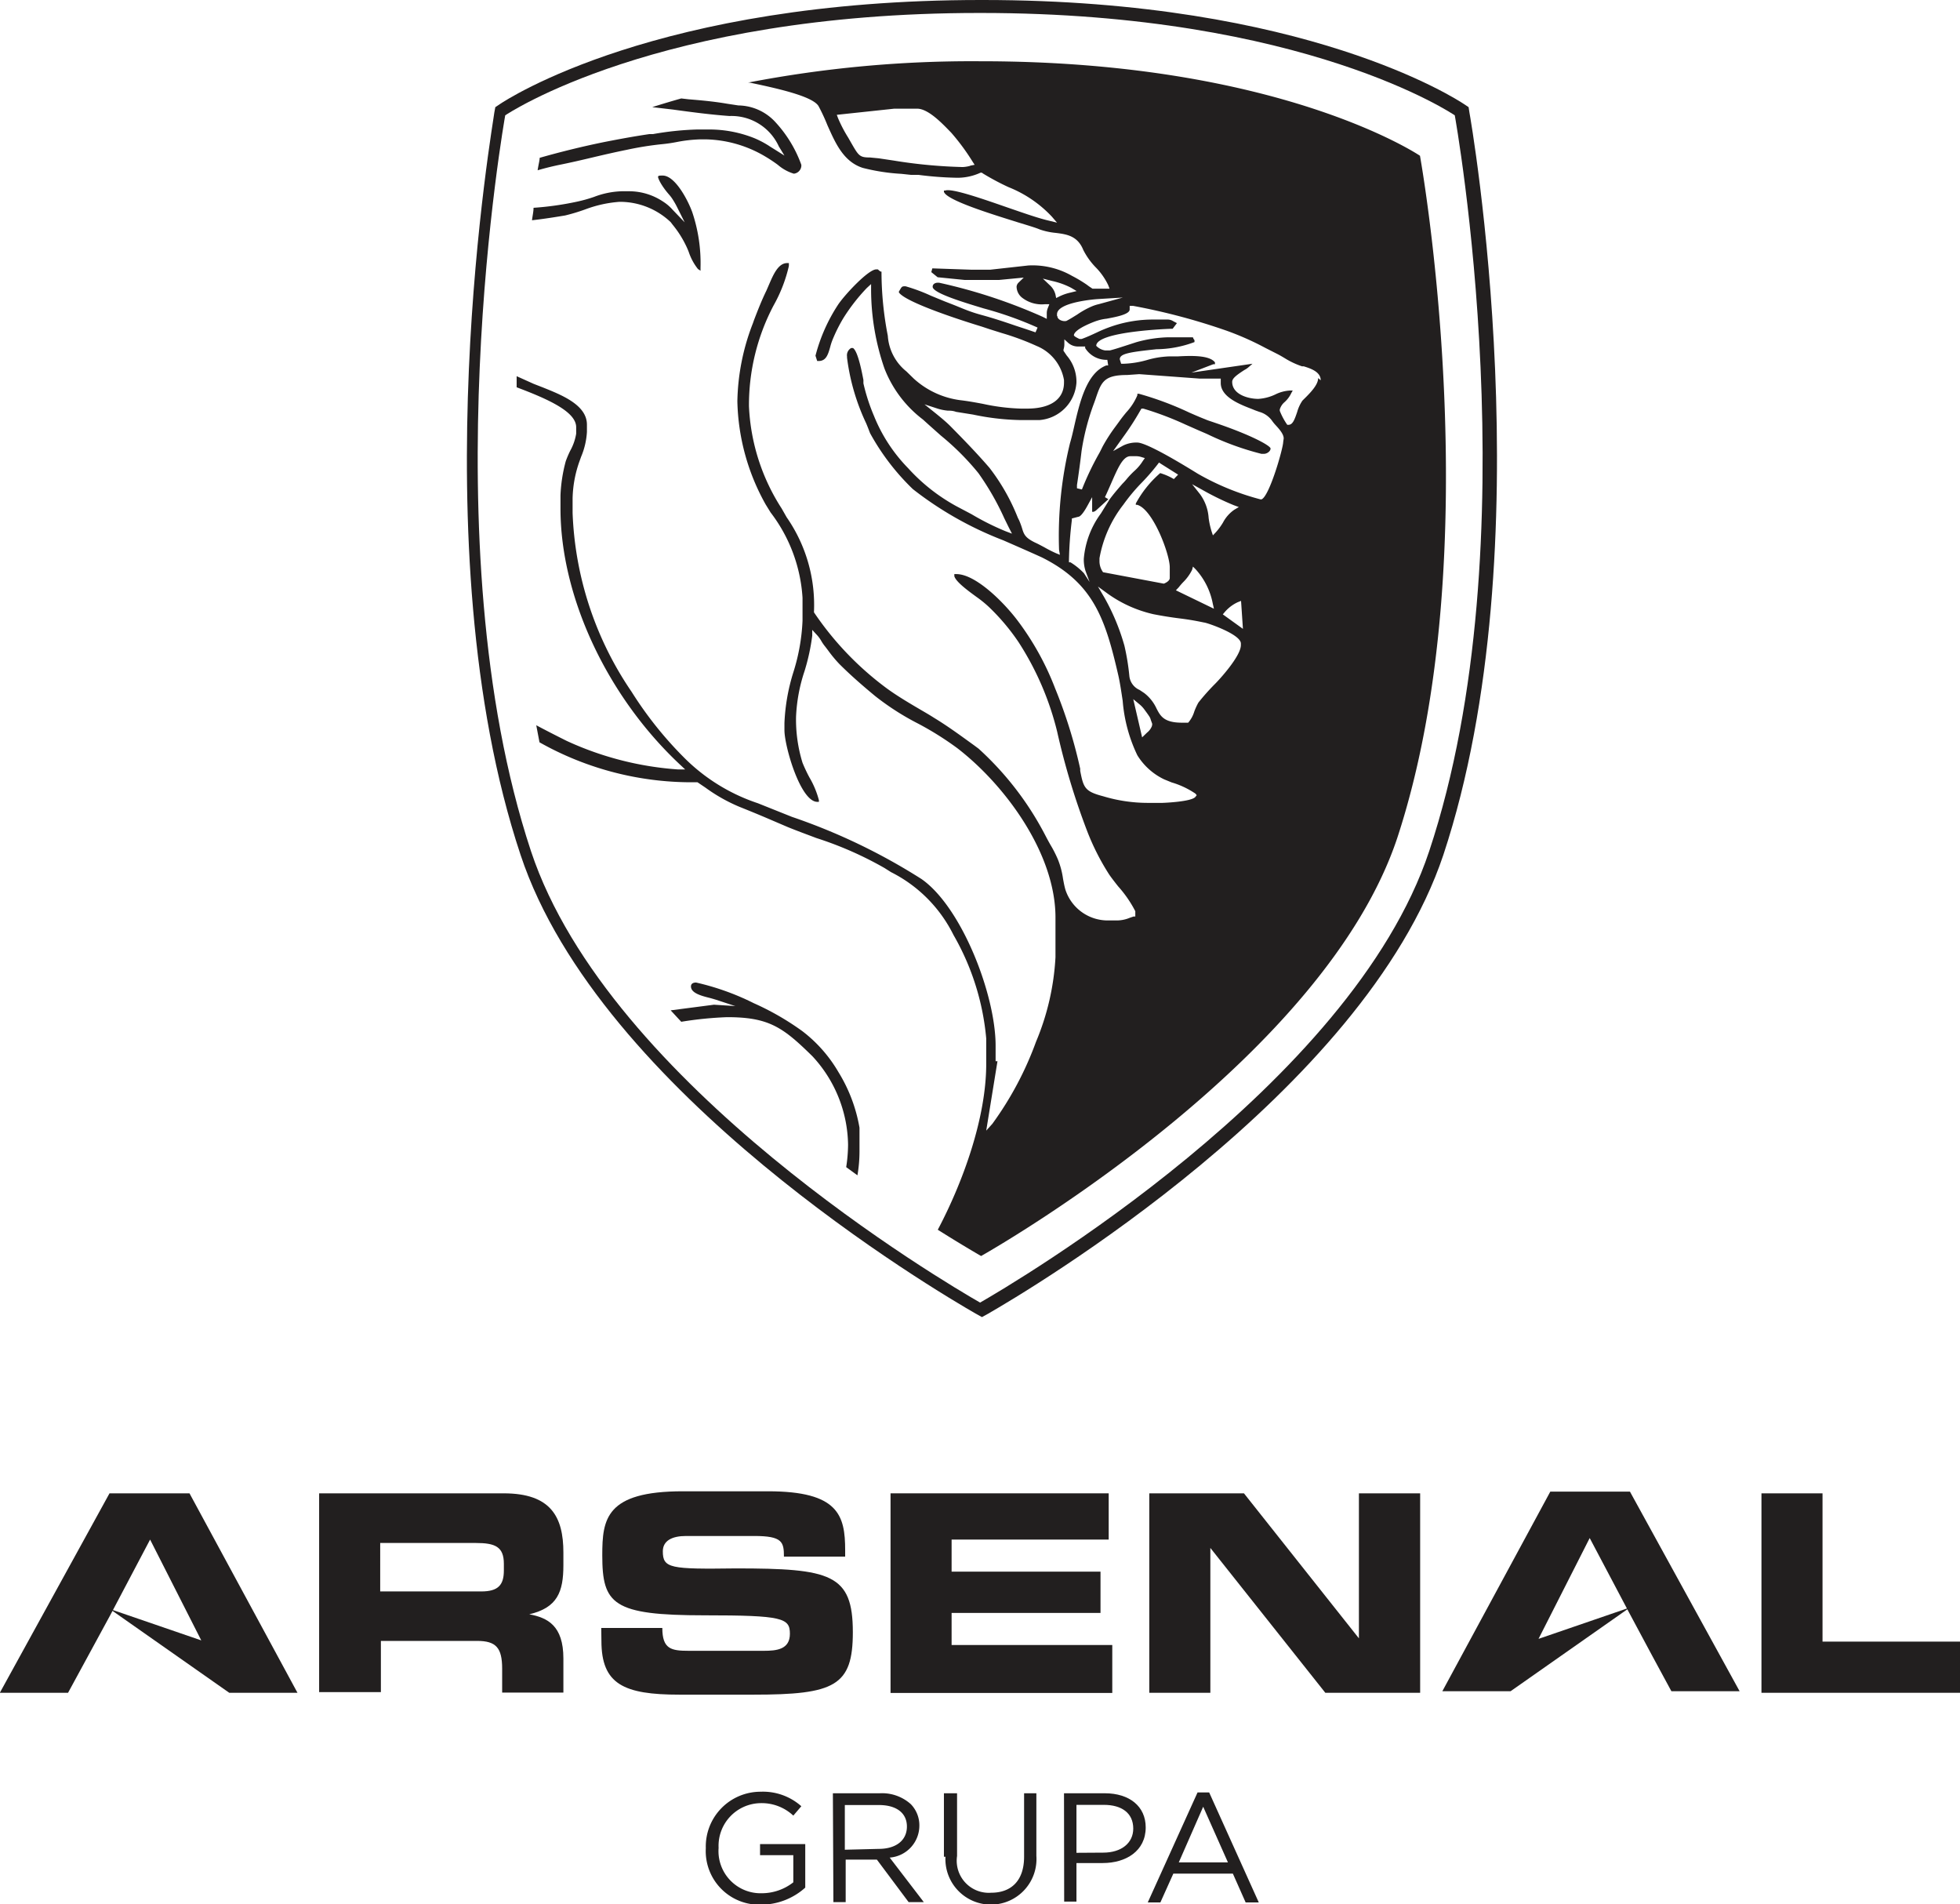
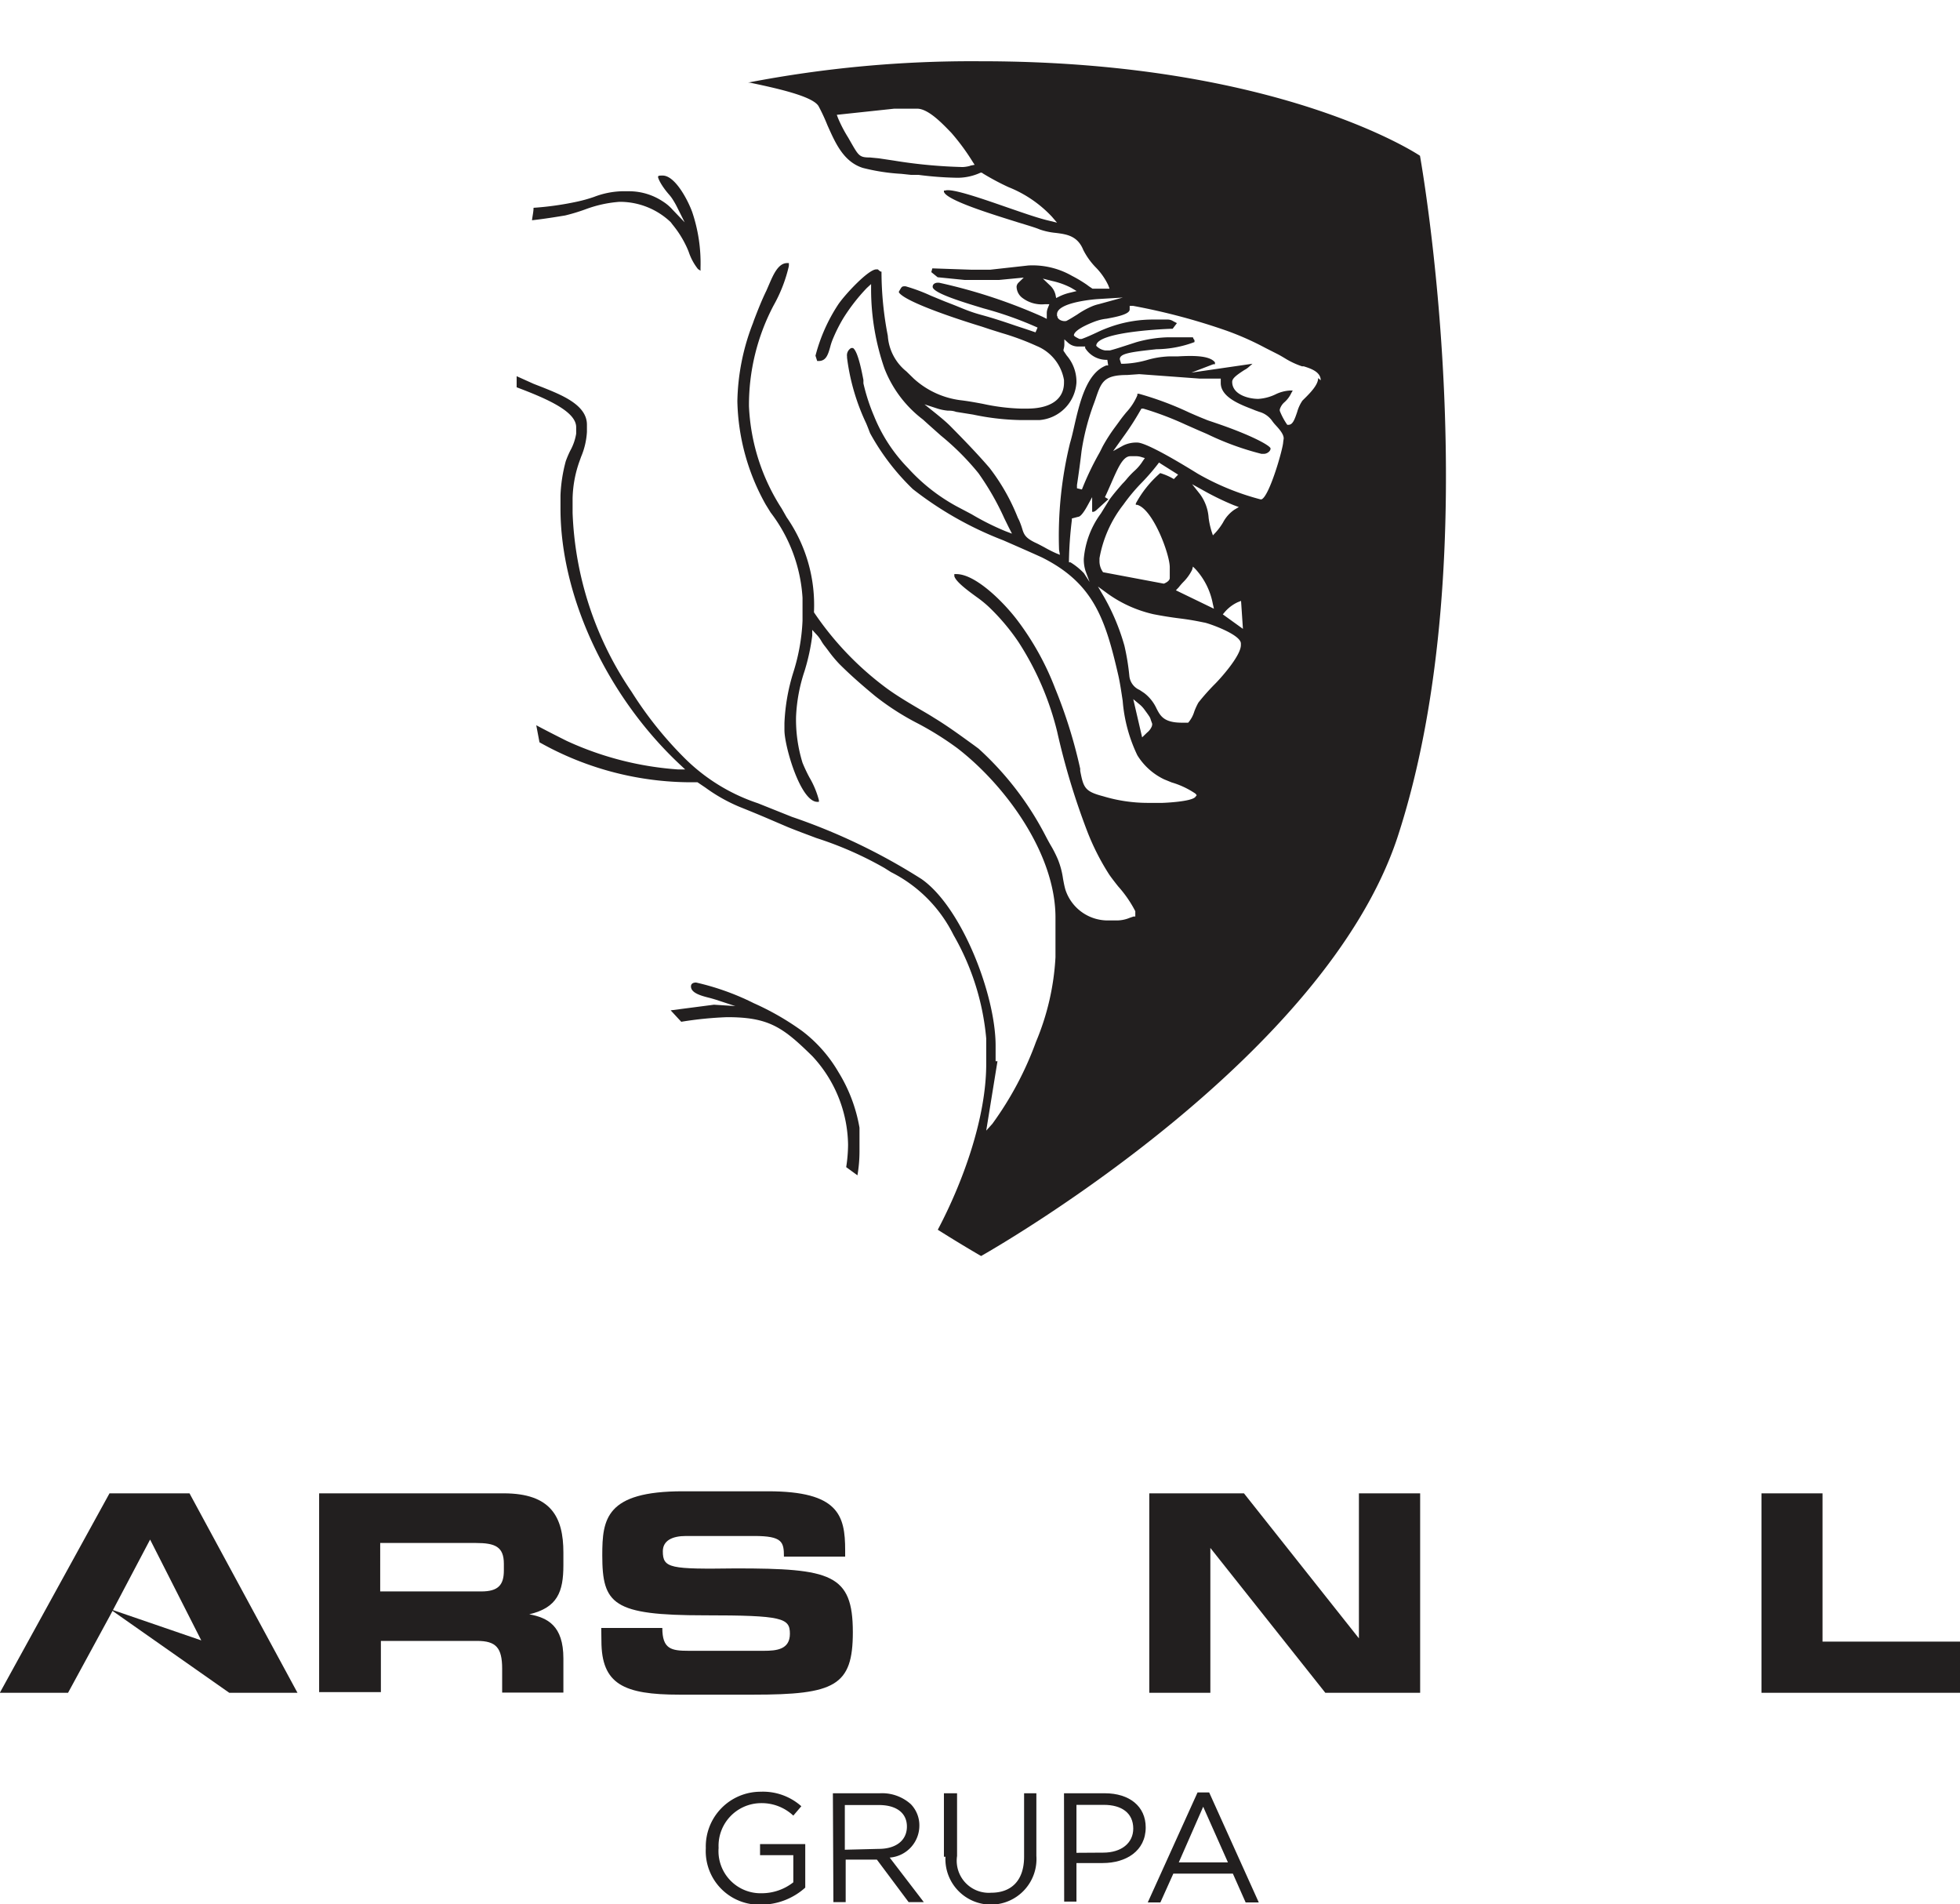
<svg xmlns="http://www.w3.org/2000/svg" id="Layer_1" data-name="Layer 1" viewBox="0 0 114.91 111.62">
  <defs>
    <style>.cls-1{fill:#221f1f;}</style>
  </defs>
  <path class="cls-1" d="M356.6,470.11h10.82c2.76,0,3.5,1.37,3.5,3.47v.74c0,1.57-.35,2.49-2,2.88v0c1.07.2,2,.66,2,2.59v2h-3.59v-1.4c0-1.23-.36-1.63-1.47-1.63h-5.64v3H356.6Zm3.58,5.75h5.93c1,0,1.32-.39,1.32-1.23v-.39c0-1-.51-1.22-1.64-1.22h-5.61Z" transform="translate(-337.89 -382.58)" />
  <path class="cls-1" d="M373.14,478h3.58c0,1.24.52,1.34,1.55,1.34h4.4c.76,0,1.53-.08,1.53-1s-.42-1.08-5-1.08c-5.39,0-6-.65-6-3.52,0-2.12.2-3.75,4.72-3.75h5c4.13,0,4.52,1.41,4.52,3.46v.37h-3.59c0-.86-.09-1.21-1.74-1.21h-4c-.81,0-1.36.27-1.36.9,0,1,.44,1.05,4.28,1,5.57,0,6.86.33,6.86,3.74,0,3.15-1.06,3.66-5.83,3.66h-4.34c-3.26,0-4.57-.61-4.57-3.15Z" transform="translate(-337.89 -382.58)" />
-   <path class="cls-1" d="M390.1,470.11h12.79v2.71h-9.21v1.88h8.73v2.42h-8.73V479h9.42v2.81h-13Z" transform="translate(-337.89 -382.58)" />
  <path class="cls-1" d="M405.27,470.11h5.55l6.74,8.5h0v-8.5h3.59V481.8h-5.56l-6.74-8.49h0v8.49h-3.58Z" transform="translate(-337.89 -382.58)" />
  <path class="cls-1" d="M441.16,470.11h3.58v8.69h8.06v3H441.16Z" transform="translate(-337.89 -382.58)" />
  <path class="cls-1" d="M343,479.74l-1.12,2.06h-4l6.43-11.69H349l6.33,11.69h-4l-7-4.91,5.36,1.84-3-5.91-2.32,4.4Z" transform="translate(-337.89 -382.58)" />
-   <path class="cls-1" d="M433.41,477.12l-2.32-4.39-3,5.91,5.36-1.84-7,4.91h-4l6.33-11.7h4.67l6.43,11.7h-4l-1.12-2.07Z" transform="translate(-337.89 -382.58)" />
  <path class="cls-1" d="M379.27,490.91v0a3.21,3.21,0,0,1,3.21-3.31,3.38,3.38,0,0,1,2.39.85l-.47.55a2.71,2.71,0,0,0-1.95-.73,2.5,2.5,0,0,0-2.43,2.62v0a2.47,2.47,0,0,0,2.53,2.66,3,3,0,0,0,1.85-.64v-1.59h-1.95v-.65h2.65v2.55a3.89,3.89,0,0,1-2.57,1A3.14,3.14,0,0,1,379.27,490.91Z" transform="translate(-337.89 -382.58)" />
  <path class="cls-1" d="M386.72,487.69h2.75a2.52,2.52,0,0,1,1.82.64,1.78,1.78,0,0,1,.5,1.26v0a1.88,1.88,0,0,1-1.74,1.87l2,2.61h-.89l-1.86-2.49h-1.83v2.49h-.72Zm2.69,3.26c1,0,1.65-.49,1.65-1.31v0c0-.79-.61-1.26-1.64-1.26h-2V491Z" transform="translate(-337.89 -382.58)" />
  <path class="cls-1" d="M393.23,491.41v-3.72H394v3.68a1.88,1.88,0,0,0,2,2.15c1.18,0,1.93-.71,1.93-2.11v-3.72h.72v3.67a2.67,2.67,0,1,1-5.33.05Z" transform="translate(-337.89 -382.58)" />
  <path class="cls-1" d="M400.27,487.69h2.39c1.45,0,2.4.77,2.4,2v0c0,1.38-1.15,2.09-2.52,2.09H401v2.26h-.72Zm2.3,3.48c1.06,0,1.76-.56,1.76-1.41h0c0-.92-.69-1.39-1.72-1.39H401v2.81Z" transform="translate(-337.89 -382.58)" />
  <path class="cls-1" d="M408.1,487.64h.68l2.91,6.45h-.77l-.75-1.69h-3.49l-.76,1.69h-.74Zm1.78,4.1-1.45-3.26L407,491.74Z" transform="translate(-337.89 -382.58)" />
  <path class="cls-1" d="M372.21,394.85a7.17,7.17,0,0,1,2-.44,4.32,4.32,0,0,1,3,1.19l.13.17a6,6,0,0,1,.71,1.09,4.88,4.88,0,0,1,.22.49,3.27,3.27,0,0,0,.54,1l.15.1v-.18a9.38,9.38,0,0,0-.48-3.24c-.24-.68-1-2.16-1.74-2.16-.17,0-.26,0-.27.07s.16.49.65,1.05a2.25,2.25,0,0,1,.15.19,4.59,4.59,0,0,1,.3.51l.46.92-.71-.74a2.6,2.6,0,0,0-.55-.47,3.59,3.59,0,0,0-2-.61h-.42a4.92,4.92,0,0,0-1.63.33,8.5,8.5,0,0,1-1,.28,17.8,17.8,0,0,1-2.55.36c0,.23-.06.47-.09.73.73-.08,1.45-.2,1.94-.28A11,11,0,0,0,372.21,394.85Z" transform="translate(-337.89 -382.58)" />
-   <path class="cls-1" d="M377.33,389c1.09.15,2.22.3,3.33.38a3.05,3.05,0,0,1,2.89,1.78l.33.54-.54-.34-.29-.18-.09-.06a5.6,5.6,0,0,0-.84-.44,7.1,7.1,0,0,0-2.65-.51h-.71a17.65,17.65,0,0,0-2.59.27l-.21,0c-.95.14-1.8.3-2.62.46-1.23.25-2.51.56-3.81.93,0,.15-.07.39-.12.73.48-.14.91-.24,1.24-.31.65-.13,1.3-.28,1.93-.43s1.37-.32,2.06-.46a18.93,18.93,0,0,1,2.07-.33,8.89,8.89,0,0,0,.88-.13,8.48,8.48,0,0,1,1.31-.15h.43a7.1,7.1,0,0,1,3.42,1,8.6,8.6,0,0,1,.74.49,2.58,2.58,0,0,0,.94.52.49.49,0,0,0,.44-.44v-.08a7.36,7.36,0,0,0-1.5-2.48,3,3,0,0,0-2.19-1l-.66-.1c-.75-.13-1.52-.2-2.26-.26l-.43-.05c-.6.17-1.17.34-1.7.51Z" transform="translate(-337.89 -382.58)" />
  <path class="cls-1" d="M421.14,391.71s-8.18-5.54-25.74-5.54h-.1a69.19,69.19,0,0,0-13.55,1.25h.08c1.94.4,3.77.85,4.06,1.4a11,11,0,0,1,.51,1.1c.45,1,.92,2.13,2.07,2.5a11.75,11.75,0,0,0,2.27.35l.56.06.44,0a19.94,19.94,0,0,0,2.31.17,3.25,3.25,0,0,0,1.33-.3l.07,0,.07.05a14.63,14.63,0,0,0,1.5.8,7.06,7.06,0,0,1,2.54,1.73l.3.35-.45-.11c-.62-.14-1.5-.45-2.43-.77-1.47-.51-3.29-1.15-3.68-1l-.07,0,0,.07c.14.51,3,1.37,4.33,1.79.59.18,1.06.32,1.29.42a4,4,0,0,0,.93.2c.63.08,1.28.16,1.62,1a4.15,4.15,0,0,0,.71,1,3.85,3.85,0,0,1,.75,1.06l.08.21h-1l0,0-.21-.14-.12-.09a8,8,0,0,0-.87-.52,4.66,4.66,0,0,0-2.56-.61l-2.25.25h-1.05l-2.33-.08-.06.22.37.3,1.59.16,2,0,1.46-.14-.31.3a.39.39,0,0,0-.11.22.84.84,0,0,0,.3.64,1.87,1.87,0,0,0,1.37.4l.25,0-.09.23a.8.8,0,0,0-.06.3V401l0,.27-.24-.12a31.39,31.39,0,0,0-6.08-2h-.07c-.11,0-.3.05-.3.24,0,.36,1.74.89,3,1.27a21,21,0,0,1,3.15,1.12l-.12.28-.56-.19-.61-.2c-.64-.22-1.3-.44-2-.63s-1.1-.38-1.63-.59l-.54-.21-.8-.33a10.4,10.4,0,0,0-1.48-.55c-.19,0-.21,0-.33.21l-.06.1,0,.05c.39.58,3.63,1.63,4.85,2l.48.16.7.22a15.31,15.31,0,0,1,2.05.76,2.64,2.64,0,0,1,1.6,2v.14c0,1-.81,1.53-2.17,1.53h-.35a12,12,0,0,1-2.24-.28c-.43-.08-.86-.16-1.29-.21a5,5,0,0,1-2.76-1.27l-.43-.42a2.92,2.92,0,0,1-1.09-2.09,19.69,19.69,0,0,1-.37-3.71v-.05l-.05,0a.86.86,0,0,1-.16-.13s0,0-.1,0c-.46,0-1.84,1.48-2.23,2.06a10,10,0,0,0-1.33,3v0l.1.31h.08c.43,0,.55-.34.69-.85a3.22,3.22,0,0,1,.12-.37,9.36,9.36,0,0,1,.63-1.27,10.89,10.89,0,0,1,1.39-1.79l.25-.23v.34a14.2,14.2,0,0,0,.78,4.6,6.88,6.88,0,0,0,2.26,3l.32.29.73.65a15.25,15.25,0,0,1,2.2,2.2,15.72,15.72,0,0,1,1.52,2.65l.27.55.18.35-.37-.14a15.16,15.16,0,0,1-2-1l-.89-.47a10.81,10.81,0,0,1-2.83-2.23,9.39,9.39,0,0,1-2-3.06,11.22,11.22,0,0,1-.62-1.91l0-.2c-.09-.46-.32-1.68-.61-1.87l-.06,0-.05,0a.49.49,0,0,0-.24.5v.07a12.66,12.66,0,0,0,1.12,3.84c.09.21.16.4.23.58a13.63,13.63,0,0,0,2.51,3.28,20.56,20.56,0,0,0,5.3,3c.73.32,1.49.65,2.26,1,3.05,1.52,3.73,3.64,4.49,6.94.1.45.17.94.25,1.46a9,9,0,0,0,.86,3.2,3.74,3.74,0,0,0,1.57,1.41l.44.18a5,5,0,0,1,1.4.66l.07.09-.07.09c-.21.3-1.92.36-1.94.36h-.84a9.08,9.08,0,0,1-2.64-.39c-1.07-.28-1.15-.5-1.34-1.49l0-.12a28.81,28.81,0,0,0-1.47-4.71,16.28,16.28,0,0,0-2.22-4c-.82-1.08-2.45-2.7-3.57-2.7h-.12l0,.12c.08.32.78.84,1.29,1.21a6.79,6.79,0,0,1,.73.59,12.54,12.54,0,0,1,1.74,2.06,17.12,17.12,0,0,1,2.27,5.26,41.84,41.84,0,0,0,1.76,5.83,14.1,14.1,0,0,0,1.27,2.51c.09.14.31.43.55.73a6.92,6.92,0,0,1,1,1.45v.31l-.1,0-.21.07a2,2,0,0,1-.73.16h-.64a2.61,2.61,0,0,1-2.42-1.81c-.06-.21-.1-.43-.14-.65a4.75,4.75,0,0,0-.3-1.12,7,7,0,0,0-.44-.86c-.12-.21-.23-.42-.34-.63a18.12,18.12,0,0,0-3.87-5l-.27-.2c-.75-.54-1.52-1.11-2.33-1.6-.28-.18-.56-.34-.85-.51-.63-.37-1.29-.76-1.9-1.2a18.16,18.16,0,0,1-4.3-4.48l0,0v0a9,9,0,0,0-1.6-5.57l-.29-.51a12,12,0,0,1-1.92-6,12.53,12.53,0,0,1,1.44-5.9,8.67,8.67,0,0,0,.9-2.32V398h-.1c-.53,0-.82.7-1.06,1.25l-.16.37c-.27.55-.5,1.14-.72,1.71l-.07.2a13.19,13.19,0,0,0-.91,4.57,12.88,12.88,0,0,0,1.66,6.05l.29.47a9.14,9.14,0,0,1,1.87,5v1.34a11.58,11.58,0,0,1-.53,3,11.51,11.51,0,0,0-.53,3v.42c0,.93.93,4.18,1.92,4.2h.1v-.1a5.25,5.25,0,0,0-.56-1.34,9.36,9.36,0,0,1-.4-.85,8.6,8.6,0,0,1-.38-2.69,9.7,9.7,0,0,1,.5-2.69,12.33,12.33,0,0,0,.45-2.07l0-.34.23.25a2,2,0,0,1,.29.38,2.36,2.36,0,0,0,.24.35l.16.21a7.59,7.59,0,0,0,.67.81c.58.58,1.23,1.16,2.1,1.88a15.3,15.3,0,0,0,2.53,1.62,18.11,18.11,0,0,1,2.28,1.43c2.77,2.13,5.76,6.14,5.76,9.93v2.33a14.81,14.81,0,0,1-1.14,4.95,19.46,19.46,0,0,1-2.56,4.81l-.36.4.66-4.07h-.11v-.91c0-3-2-8.14-4.35-9.77a35.38,35.38,0,0,0-7.59-3.64l-2-.8a11,11,0,0,1-4.3-2.65,22.1,22.1,0,0,1-3.1-3.88,19.88,19.88,0,0,1-3.46-10.48v-.86a6.89,6.89,0,0,1,.41-2.19l.09-.25a4.38,4.38,0,0,0,.34-1.45v-.43c0-1.16-1.49-1.74-2.58-2.18l-.54-.21-1-.45,0,.65c1.8.68,3.49,1.42,3.49,2.34V408a3.08,3.08,0,0,1-.35,1,6.08,6.08,0,0,0-.26.61,9,9,0,0,0-.31,2v.78c0,5.16,2.73,11,7,15l.31.29-.42,0a18.66,18.66,0,0,1-6.41-1.62l-.13-.06c-.56-.28-1.17-.59-1.77-.91.06.32.12.64.19,1a18.16,18.16,0,0,0,9.21,2.34h.05l0,0,.46.31a9.8,9.8,0,0,0,2,1.13c.6.24,1.21.49,1.79.74l1.05.45c.54.22,1.09.42,1.67.64a20.9,20.9,0,0,1,4,1.76l.38.24a8.19,8.19,0,0,1,3.66,3.68,14.78,14.78,0,0,1,1.92,6.07v1.49c0,3.21-1.4,7-2.84,9.72,1.3.82,2.21,1.35,2.54,1.54,1.76-1,20.16-11.78,24.4-24.51C425.33,414.87,421.14,391.71,421.14,391.71Zm-26.37.58,0-.14,0,.15a1.94,1.94,0,0,1-.42.07h-.07a29.29,29.29,0,0,1-4-.38l-.87-.13-.52-.05c-.61,0-.66-.1-1.11-.88l-.16-.28a8,8,0,0,1-.6-1.15l-.07-.19,3.37-.36h1.34c.68,0,1.55.95,2,1.41a12.88,12.88,0,0,1,1.26,1.71l.11.17Zm5,7.56a1.08,1.08,0,0,0-.33-.55l-.41-.39.55.14a4.47,4.47,0,0,1,1.11.4l.32.19-.36.09a2.86,2.86,0,0,0-.66.23l-.18.09Zm.09,1.25V401c0-.73,2.37-.89,2.39-.89l1.47-.09-1.42.39a2.29,2.29,0,0,0-.4.13,4.91,4.91,0,0,0-.86.48c-.2.12-.41.26-.63.37l0,0h0C400.24,401.44,399.88,401.34,399.88,401.1Zm.17,14-.22-.09a7.46,7.46,0,0,1-.69-.35c-.19-.1-.37-.2-.55-.28-.57-.28-.65-.47-.76-.84a4.74,4.74,0,0,0-.17-.46l-.08-.16A12,12,0,0,0,395.9,410c-.75-.87-1.55-1.69-2.3-2.45-.24-.24-.53-.48-.85-.74l-.66-.53.8.26a2.88,2.88,0,0,0,.57.11c.13,0,.29,0,.48.07l1,.16a14.53,14.53,0,0,0,2.71.32h1.2A2.36,2.36,0,0,0,401,405v-.07a2.35,2.35,0,0,0-.57-1.51l-.19-.28v-.07a1,1,0,0,0,.05-.28l0-.32.23.21a.86.86,0,0,0,.57.21h.42l0,.09a1.47,1.47,0,0,0,1.18.69h.12l.05.33-.11,0c-1.16.44-1.56,2.17-1.88,3.56-.08.36-.16.7-.25,1a22.93,22.93,0,0,0-.64,6.25Zm1.41,1.08a3.92,3.92,0,0,0-.79-.64l-.09,0v-.09a22.12,22.12,0,0,1,.17-2.38v-.1l.38-.1c.08,0,.25-.13.53-.64l.28-.51v.58c0,.19,0,.22,0,.22l0,0,0,.06.08,0a.46.46,0,0,0,.18-.11l.69-.63-.2-.12c.12-.25.24-.53.36-.8.39-.89.69-1.6,1.13-1.6h.36a1,1,0,0,1,.29.05l.2.06-.12.17a2.69,2.69,0,0,1-.5.59,4.9,4.9,0,0,0-.42.44,4.12,4.12,0,0,1-.28.31c-.26.3-.53.61-.76.93h0l-.5.81a5.2,5.2,0,0,0-1,2.66v.07a2.17,2.17,0,0,0,.11.66l.23.62Zm6.39-.39.16.16a4.13,4.13,0,0,1,1,2l.07.31-2.23-1.08L407,417a3.73,3.73,0,0,1,.26-.3,2.71,2.71,0,0,0,.52-.72Zm-.05-4.83.65.36a16.11,16.11,0,0,0,1.79.87l.3.11-.27.16a2.1,2.1,0,0,0-.66.75,3.62,3.62,0,0,1-.42.57l-.17.18-.08-.24a4.77,4.77,0,0,1-.17-.78,2.65,2.65,0,0,0-.51-1.4Zm-1.07-.3a3.62,3.62,0,0,0-.8-.35,6.34,6.34,0,0,0-1.43,1.78v.08l.08,0c.92.25,1.91,2.88,1.91,3.66v.63c0,.17-.24.29-.35.33h0l-3.56-.67,0,0a1.1,1.1,0,0,1-.21-.68v-.14a7.09,7.09,0,0,1,1.4-3.14,10.87,10.87,0,0,1,1-1.21,12.87,12.87,0,0,0,1-1.14l.09-.12.12.08,1,.63Zm-1.29,14.49a.93.93,0,0,1-.28.37l-.29.28-.52-2.24.35.29a1.64,1.64,0,0,1,.29.3c.33.45.35.48.39.63l.08.22,0,.06Zm5.22-4.76c0,.66-1.31,2.08-1.55,2.31a13.1,13.1,0,0,0-.94,1.06,3.84,3.84,0,0,0-.24.52,1.79,1.79,0,0,1-.36.66l-.05,0h-.31c-1.06,0-1.27-.39-1.5-.84a2.4,2.4,0,0,0-.72-.9l-.27-.18a1,1,0,0,1-.6-.83,13.56,13.56,0,0,0-.29-1.77,12.77,12.77,0,0,0-1.18-2.83l-.37-.63.59.43a7.42,7.42,0,0,0,2.66,1.19c.51.1,1,.18,1.56.25s.94.14,1.42.24c.13,0,2.15.68,2.15,1.23Zm-1.06-1.8.11-.13a2.24,2.24,0,0,1,.76-.58l.2-.08.11,1.64Zm3.54-10.1c0,.35-.8,3.17-1.27,3.36h-.06a15,15,0,0,1-3.67-1.5c-2.57-1.59-3.32-1.83-3.55-1.83a1.74,1.74,0,0,0-.84.18l-.58.32.6-.84a16,16,0,0,0,1-1.55l.06-.1.11,0a18.45,18.45,0,0,1,2.46.93l.77.34.51.22a16.52,16.52,0,0,0,3.18,1.16H412c.17,0,.38-.15.38-.31s-1.1-.78-3.26-1.51c-.26-.09-.46-.15-.56-.2-.31-.12-.63-.26-.95-.4a18.59,18.59,0,0,0-2.95-1.1l-.09,0,0,.09a3.41,3.41,0,0,1-.65,1c-.13.16-.27.33-.41.53l-.22.3a9.86,9.86,0,0,0-.76,1.18c-.06.12-.13.27-.21.41a16.9,16.9,0,0,0-1,2.1l-.29-.07,0-.19c.1-.65.19-1.32.27-2a14,14,0,0,1,.75-2.85l.06-.17c.34-1,.47-1.43,1.86-1.43l.71-.05,3.53.26h1.25v.26c0,.82,1.11,1.25,1.84,1.53l.17.07.25.09a1.37,1.37,0,0,1,.76.54,2.25,2.25,0,0,0,.17.21c.24.26.5.55.5.81Zm2.05-3.75c0,.38-.41.82-.84,1.24l-.08.08a2.22,2.22,0,0,0-.31.67c-.15.44-.26.75-.51.75h-.07l0,0a3.92,3.92,0,0,1-.44-.82v-.08a.9.9,0,0,1,.28-.43,1.66,1.66,0,0,0,.4-.54l.08-.14h-.16a2.2,2.2,0,0,0-.86.23,2.71,2.71,0,0,1-1,.26c-.59,0-1.53-.26-1.53-1,0-.21.28-.41.71-.69a1.21,1.21,0,0,0,.24-.16l.24-.21-3.58.52,1.28-.49.1,0,0-.06,0-.05c-.33-.44-1.46-.39-2.2-.35l-.5,0a5.28,5.28,0,0,0-1.31.22,5.69,5.69,0,0,1-1.31.21h-.18l-.08-.26c0-.33.55-.42,2.15-.59a6.51,6.51,0,0,0,2.23-.42l0-.05,0-.06-.07-.1c0-.07,0-.07-.21-.07h-1.28a7.53,7.53,0,0,0-1.86.29l-.71.23c-.28.09-.55.18-.83.25h-.28a.91.91,0,0,1-.52-.27l0,0v0c0-.86,4.39-1,4.43-1h.05l.25-.33-.21-.11a.62.62,0,0,0-.37-.1h-.78a7.49,7.49,0,0,0-2.34.36,7.94,7.94,0,0,0-1,.4c-.28.13-.58.27-.89.38l-.07,0-.05,0c-.21-.1-.29-.15-.33-.21l0,0v0c0-.39,1.34-.86,1.36-.86a2.72,2.72,0,0,1,.56-.12c.47-.09,1.35-.24,1.35-.54l0-.21h.21a37,37,0,0,1,5.49,1.46,16.89,16.89,0,0,1,2.25,1l.69.35c.16.08.31.17.46.26a4.74,4.74,0,0,0,1,.47l.1,0c.38.12,1,.31,1,.82Z" transform="translate(-337.89 -382.58)" />
  <path class="cls-1" d="M377.21,441.8l.62.67a21.47,21.47,0,0,1,2.69-.27c2.45,0,3.27.59,5,2.29a7.77,7.77,0,0,1,2.09,5.18,8.81,8.81,0,0,1-.11,1.32l.66.48a8.37,8.37,0,0,0,.12-1.37v-1.42a9.16,9.16,0,0,0-1.24-3.27,8.21,8.21,0,0,0-2.11-2.39,15.81,15.81,0,0,0-2.85-1.64,14.87,14.87,0,0,0-3.38-1.21c-.05,0-.3,0-.3.23,0,.4.65.56,1.13.68l.31.09,1.16.38-1.25-.08Z" transform="translate(-337.89 -382.58)" />
-   <path class="cls-1" d="M395.4,383.34c19,0,27.78,6,27.78,6s4.53,25-1.5,43.13c-4.57,13.75-24.44,25.37-26.33,26.46-1.9-1.09-21.76-12.71-26.33-26.46-6-18.14-1.51-43.13-1.51-43.13s8.83-6,27.78-6h.11m0-.76h0l0,.76,0-.76c-19,0-27.84,5.86-28.2,6.1l-.27.18-.06.32c0,.25-4.49,25.4,1.54,43.51,4.63,13.95,24.43,25.59,26.67,26.88l.38.21.38-.21c2.24-1.29,22-12.93,26.67-26.88,6-18.11,1.58-43.26,1.53-43.51l-.05-.32-.27-.18c-.37-.24-9.24-6.1-28.21-6.1Z" transform="translate(-337.89 -382.58)" />
</svg>